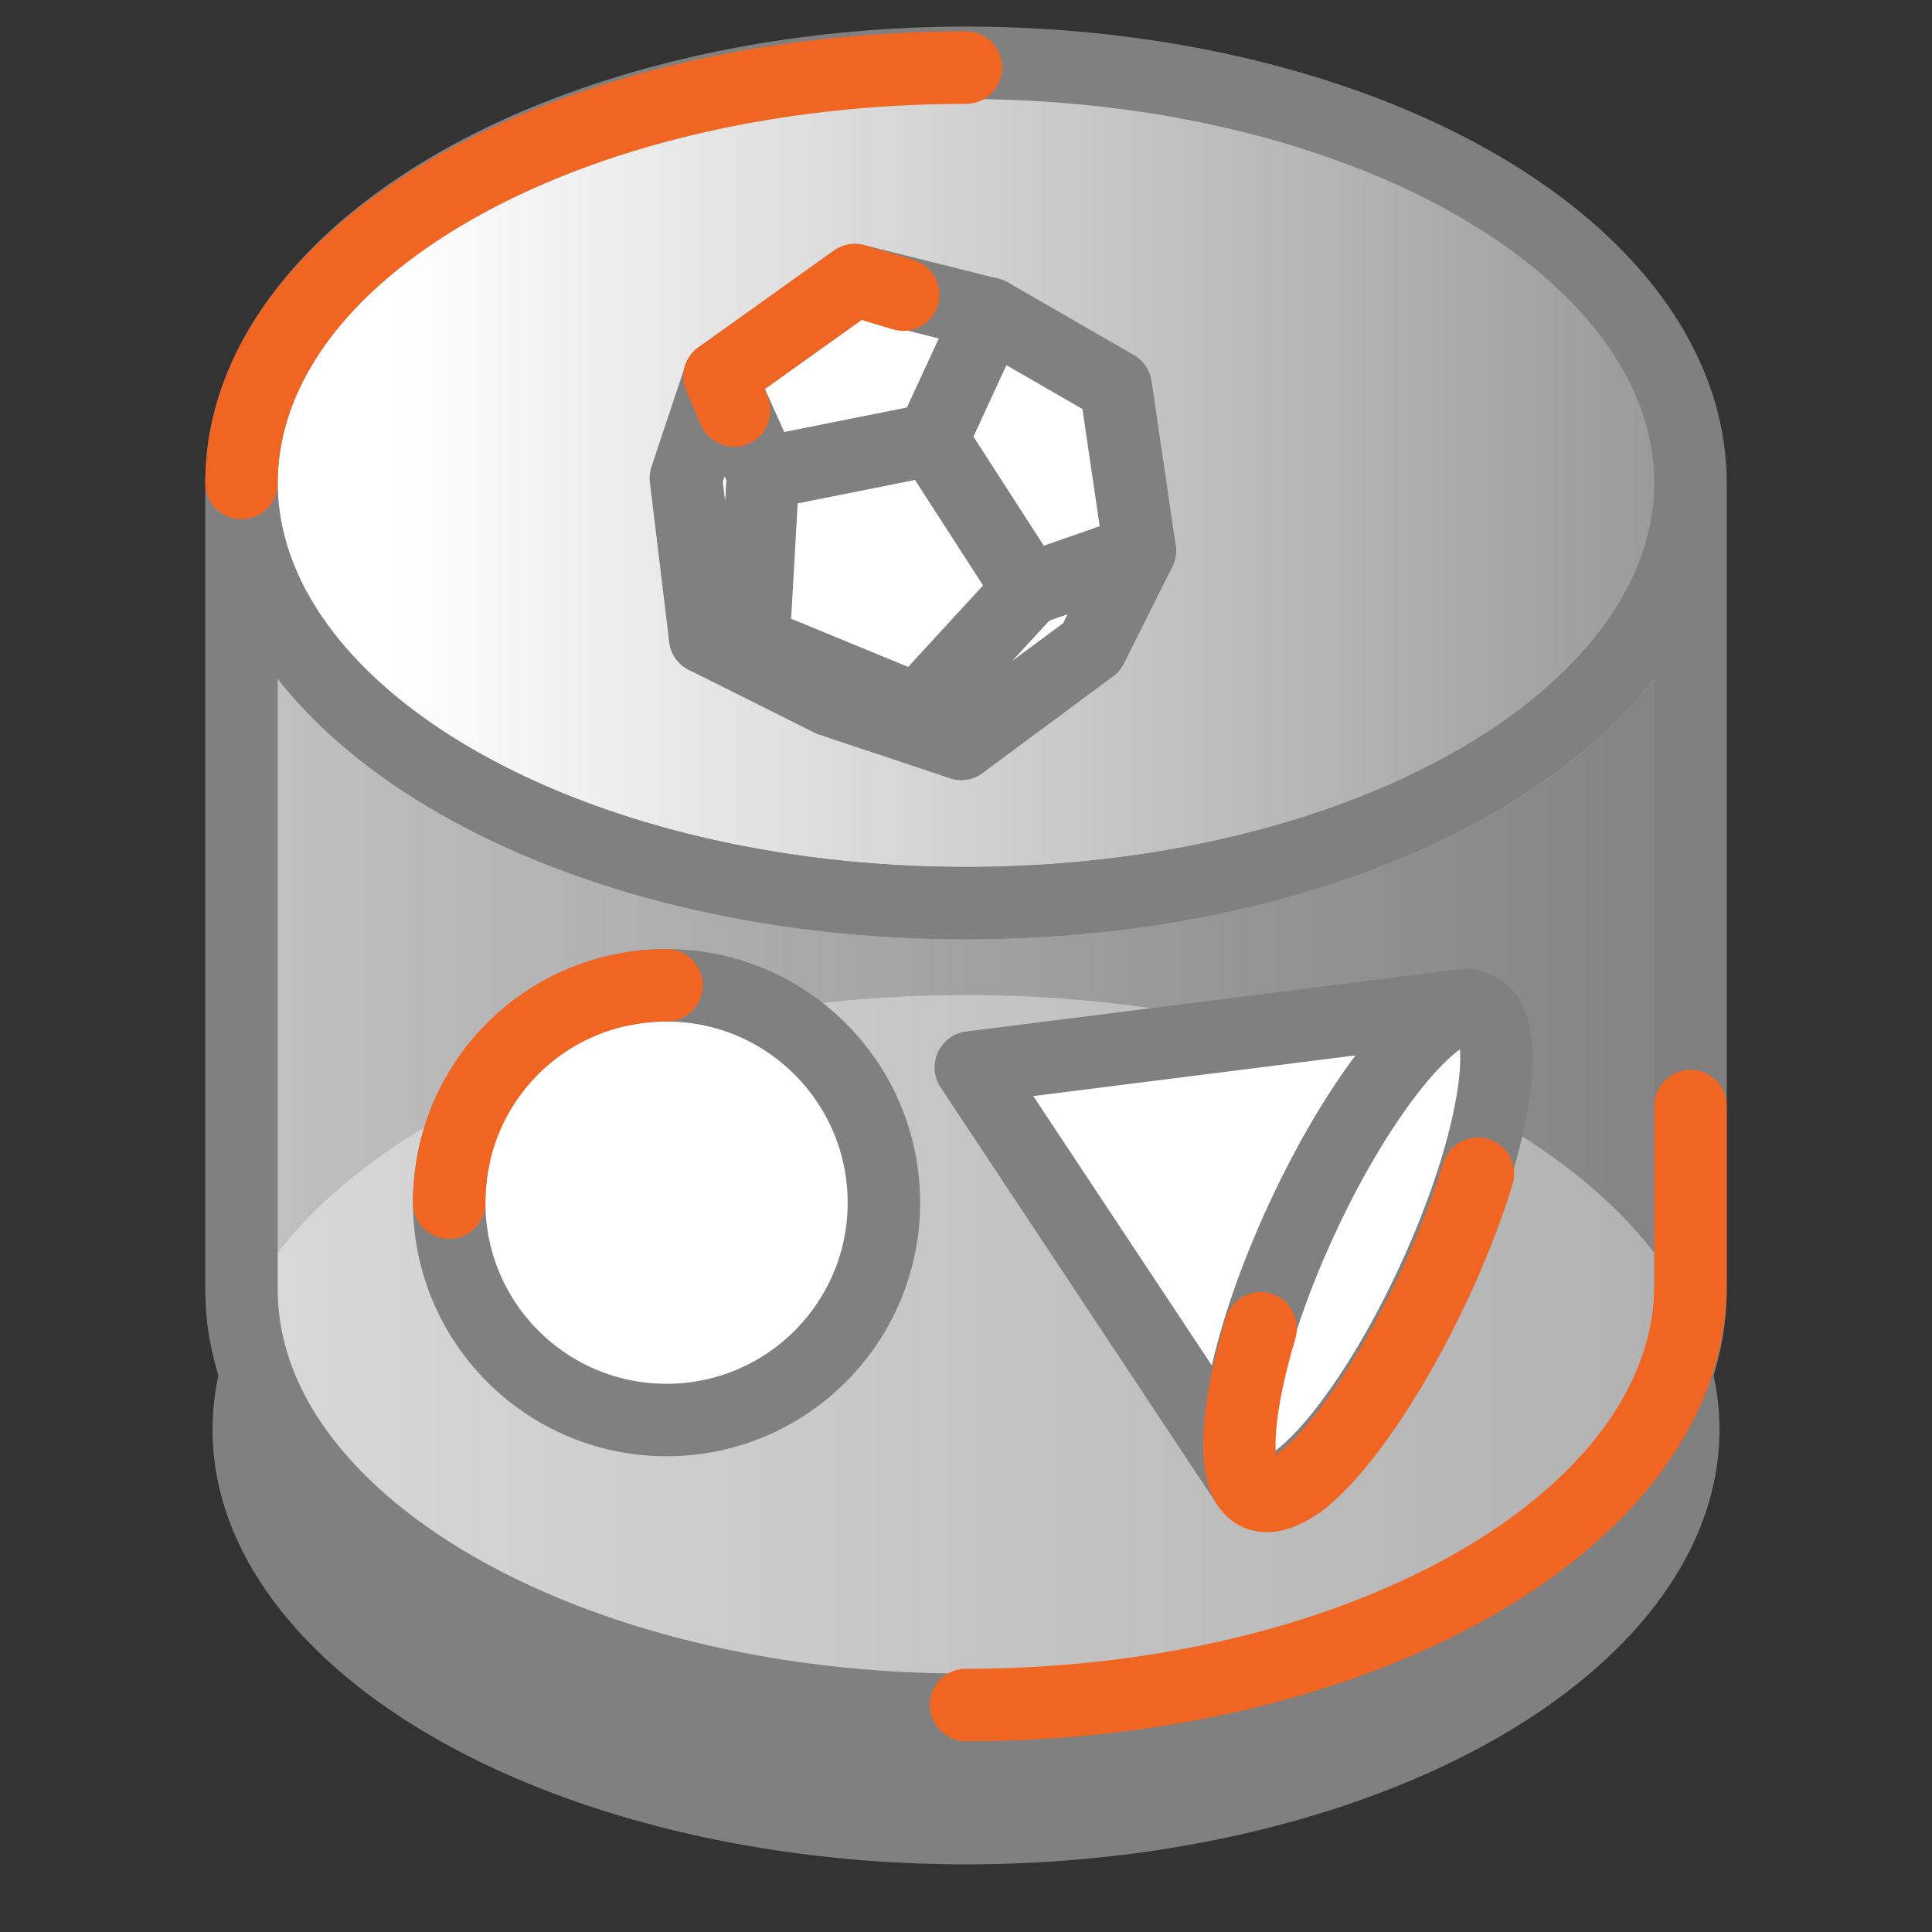
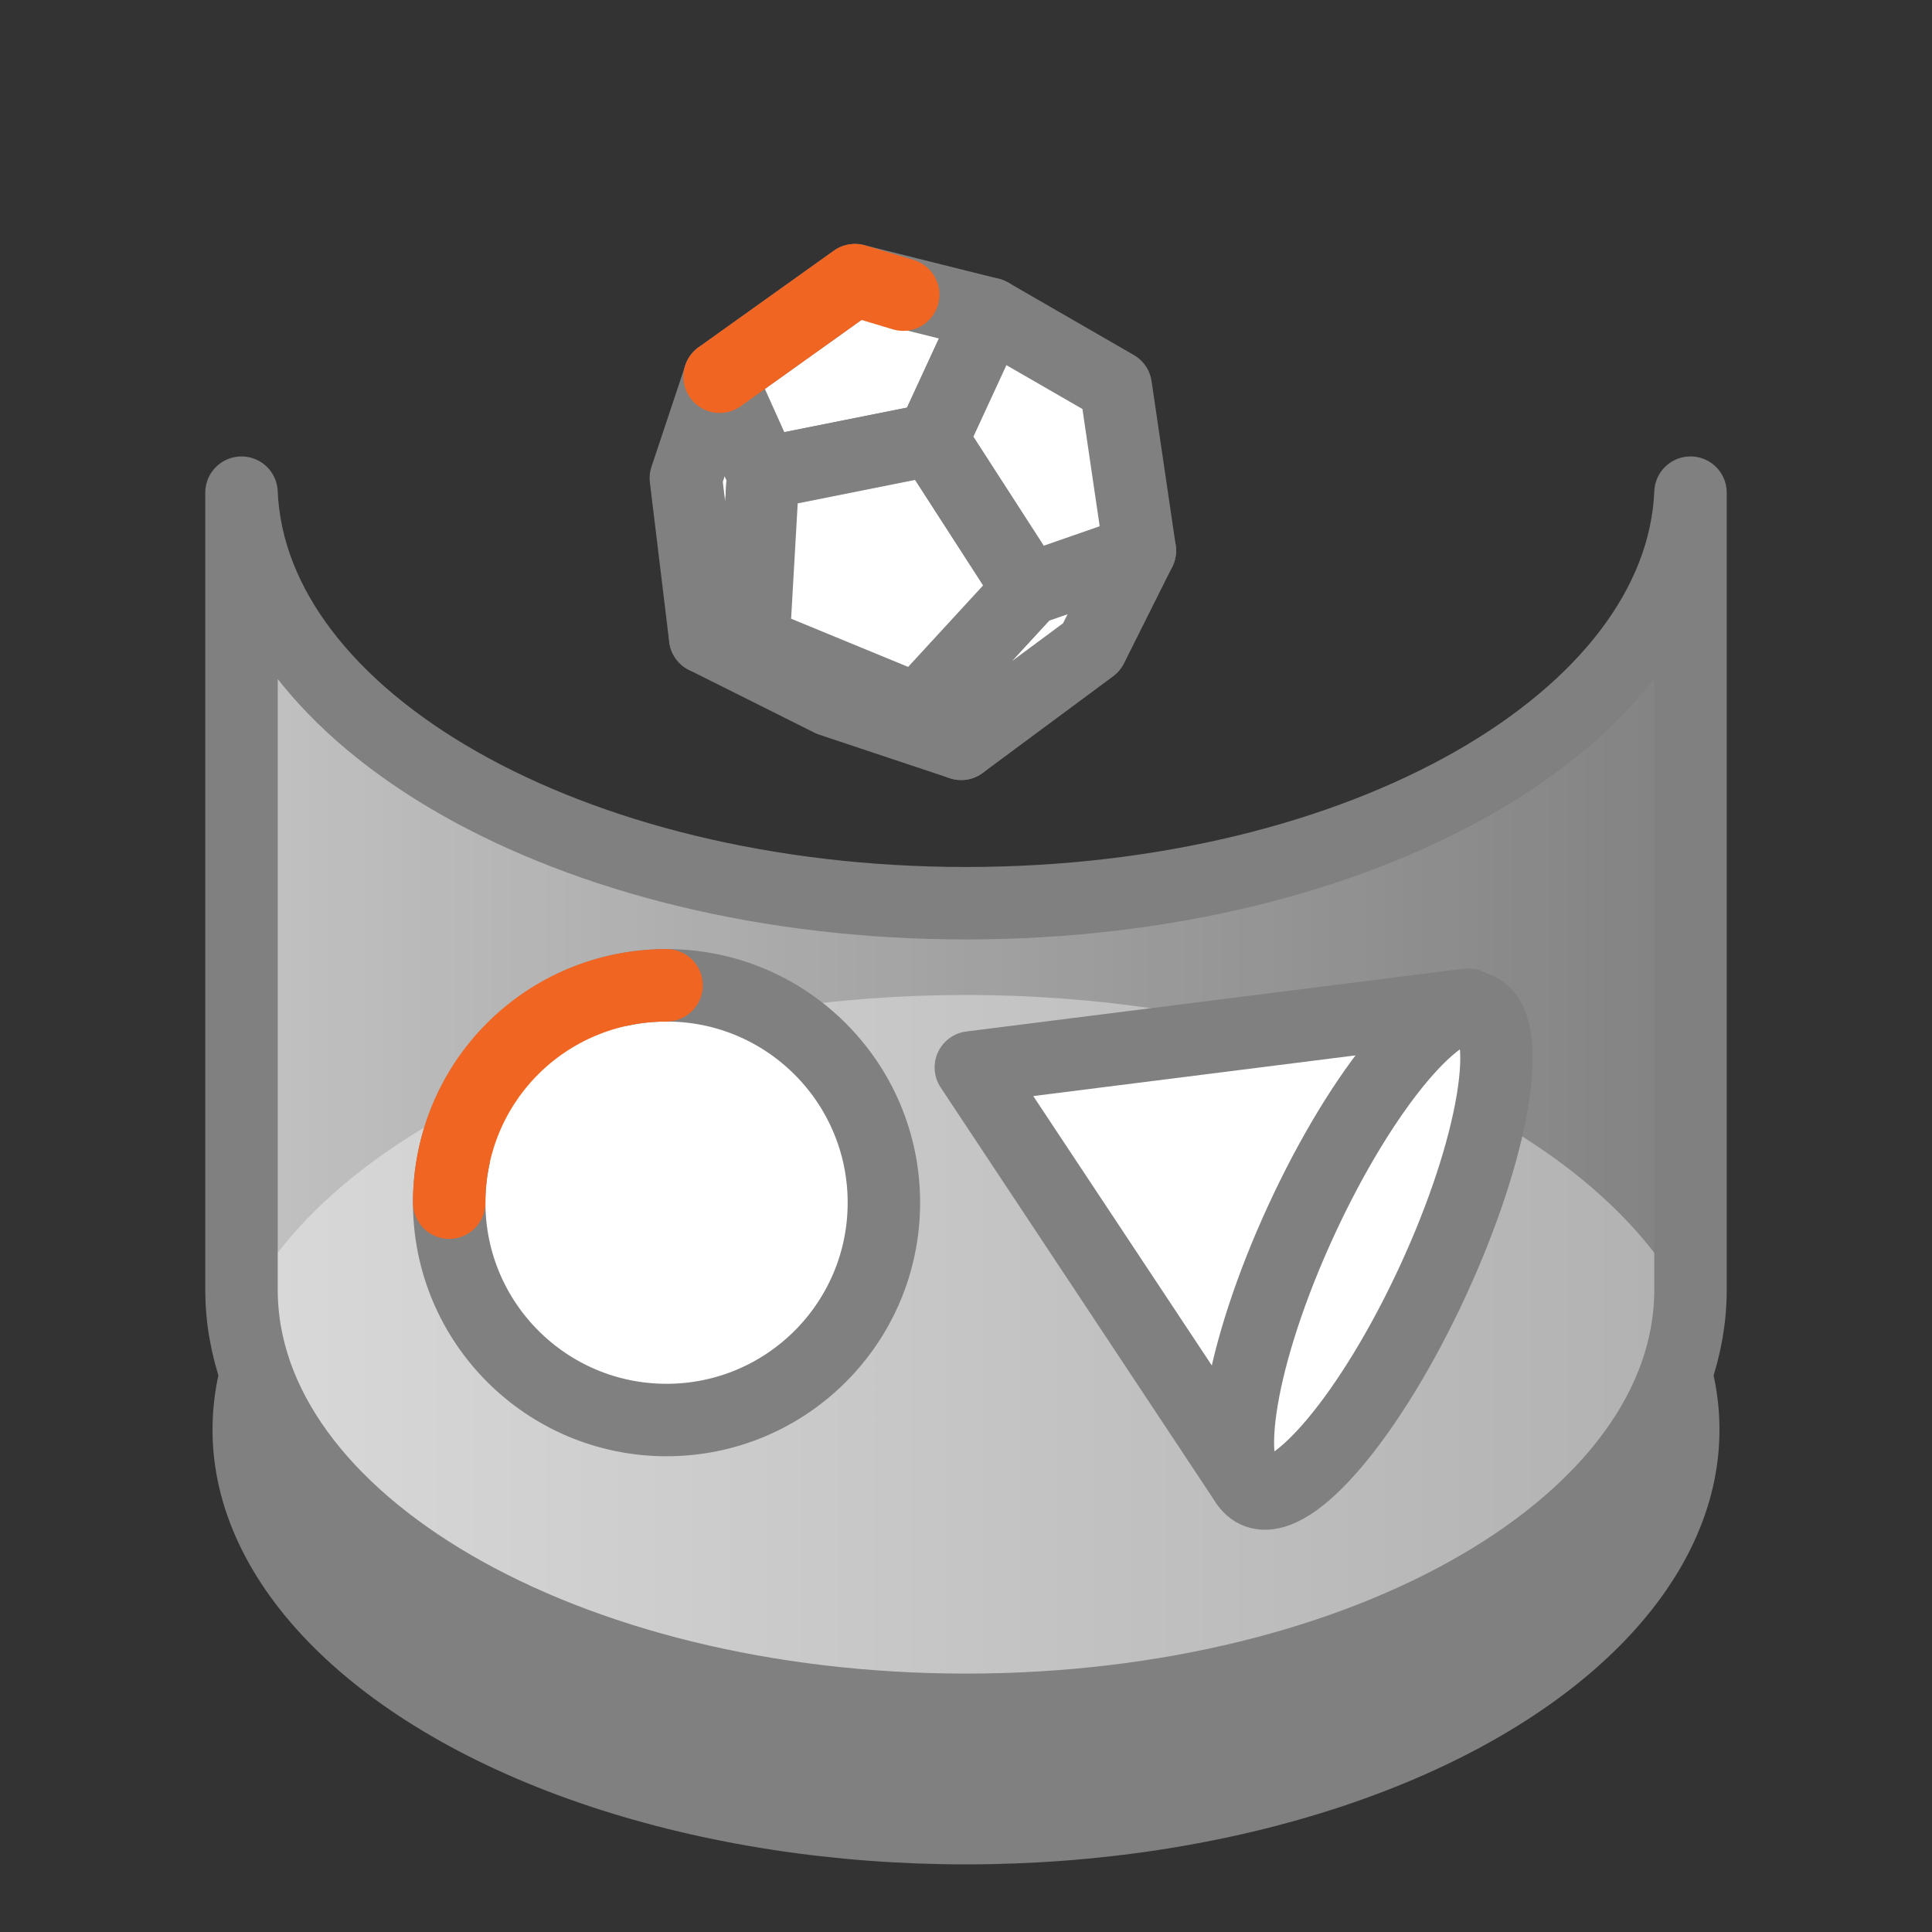
<svg xmlns="http://www.w3.org/2000/svg" version="1.1" id="Layer_1" x="0px" y="0px" viewBox="0 0 40 40" style="enable-background:new 0 0 40 40;" xml:space="preserve">
  <rect x="0" y="0" width="40" height="40" fill="#333333" stroke="none" />
  <style type="text/css">
	.st0{fill:#808080;}
	.st1{fill:url(#SVGID_1_);stroke:#808080;stroke-width:1.5;stroke-linecap:round;stroke-linejoin:round;stroke-miterlimit:10;}
	.st2{fill:url(#SVGID_2_);stroke:#808080;stroke-width:1.5;stroke-linecap:round;stroke-linejoin:round;stroke-miterlimit:10;}
	.st3{fill:#FFFFFF;stroke:#808080;stroke-width:1.5;stroke-linecap:round;stroke-linejoin:round;stroke-miterlimit:10;}
	.st4{fill:none;stroke:#F16522;stroke-width:1.5;stroke-linecap:round;stroke-linejoin:round;stroke-miterlimit:10;}
	.st5{fill:#FFFFFF;stroke:#F16522;stroke-width:1.5;stroke-linecap:round;stroke-linejoin:round;stroke-miterlimit:10;}
	.st6{fill:none;stroke:#E42233;stroke-width:3;stroke-linecap:round;stroke-linejoin:round;stroke-miterlimit:10;}
</style>
  <g>
    <ellipse class="st0" cx="20" cy="29.6" rx="15.6" ry="9" />
    <linearGradient id="SVGID_1_" gradientUnits="userSpaceOnUse" x1="3.521" y1="10.018" x2="55.989" y2="10.018">
      <stop offset="8.762887e-02" style="stop-color:#FFFFFF" />
      <stop offset="1" style="stop-color:#FFFFFF;stop-opacity:0.1" />
    </linearGradient>
-     <ellipse class="st1" cx="20" cy="10" rx="15" ry="8.7" />
    <linearGradient id="SVGID_2_" gradientUnits="userSpaceOnUse" x1="-23.989" y1="22.764" x2="62.645" y2="22.764">
      <stop offset="4.102398e-07" style="stop-color:#FFFFFF" />
      <stop offset="1" style="stop-color:#FFFFFF;stop-opacity:0.1" />
    </linearGradient>
    <path class="st2" d="M20,18.7c-8.2,0-14.8-3.8-15-8.5h0v16.5c0,4.8,6.7,8.7,15,8.7c8.3,0,15-3.9,15-8.7V10.2h0   C34.8,14.9,28.2,18.7,20,18.7z" />
    <g>
      <polygon class="st3" points="19,14.7 15.6,13.3 14.6,13.2 17.2,14.5 19.9,15.4   " />
      <polygon class="st3" points="14.9,7.8 14.2,9.9 14.6,13.2 15.6,13.3 15.8,9.8   " />
      <polygon class="st3" points="21.3,12.2 19,14.7 19.9,15.4 22.6,13.4 23.6,11.4   " />
      <polygon class="st3" points="17.7,5.8 14.9,7.8 15.8,9.8 19.3,9.1 20.5,6.5   " />
      <polygon class="st3" points="19.3,9.1 15.8,9.8 15.6,13.3 19,14.7 21.3,12.2   " />
      <polygon class="st3" points="23.1,8 20.5,6.5 19.3,9.1 21.3,12.2 23.6,11.4   " />
    </g>
    <g>
-       <line class="st4" x1="14.9" y1="7.8" x2="15.2" y2="8.5" />
      <polyline class="st4" points="18.7,6.1 17.7,5.8 14.9,7.8   " />
    </g>
    <polyline class="st3" points="30.4,20.8 20.1,22.1 25.8,30.7  " />
    <ellipse transform="matrix(0.419 -0.908 0.908 0.419 -7.069 40.732)" class="st3" cx="28.3" cy="25.9" rx="5.5" ry="1.5" />
-     <path class="st4" d="M30.6,24.3c-0.8,2.6-2.5,5.5-3.7,6.4c-1.3,0.9-1.6-0.5-0.8-3.2" />
    <circle class="st3" cx="13.8" cy="24.9" r="4.5" />
    <path class="st5" d="M13.8,20.4c-2.5,0-4.5,2-4.5,4.5" />
-     <path class="st4" d="M20,1.4C11.7,1.4,5,5.2,5,10" />
-     <path class="st4" d="M20,35.3c8.3,0,15-3.9,15-8.7v-3.7" />
    <path class="st6" d="M5,10.2" />
  </g>
</svg>